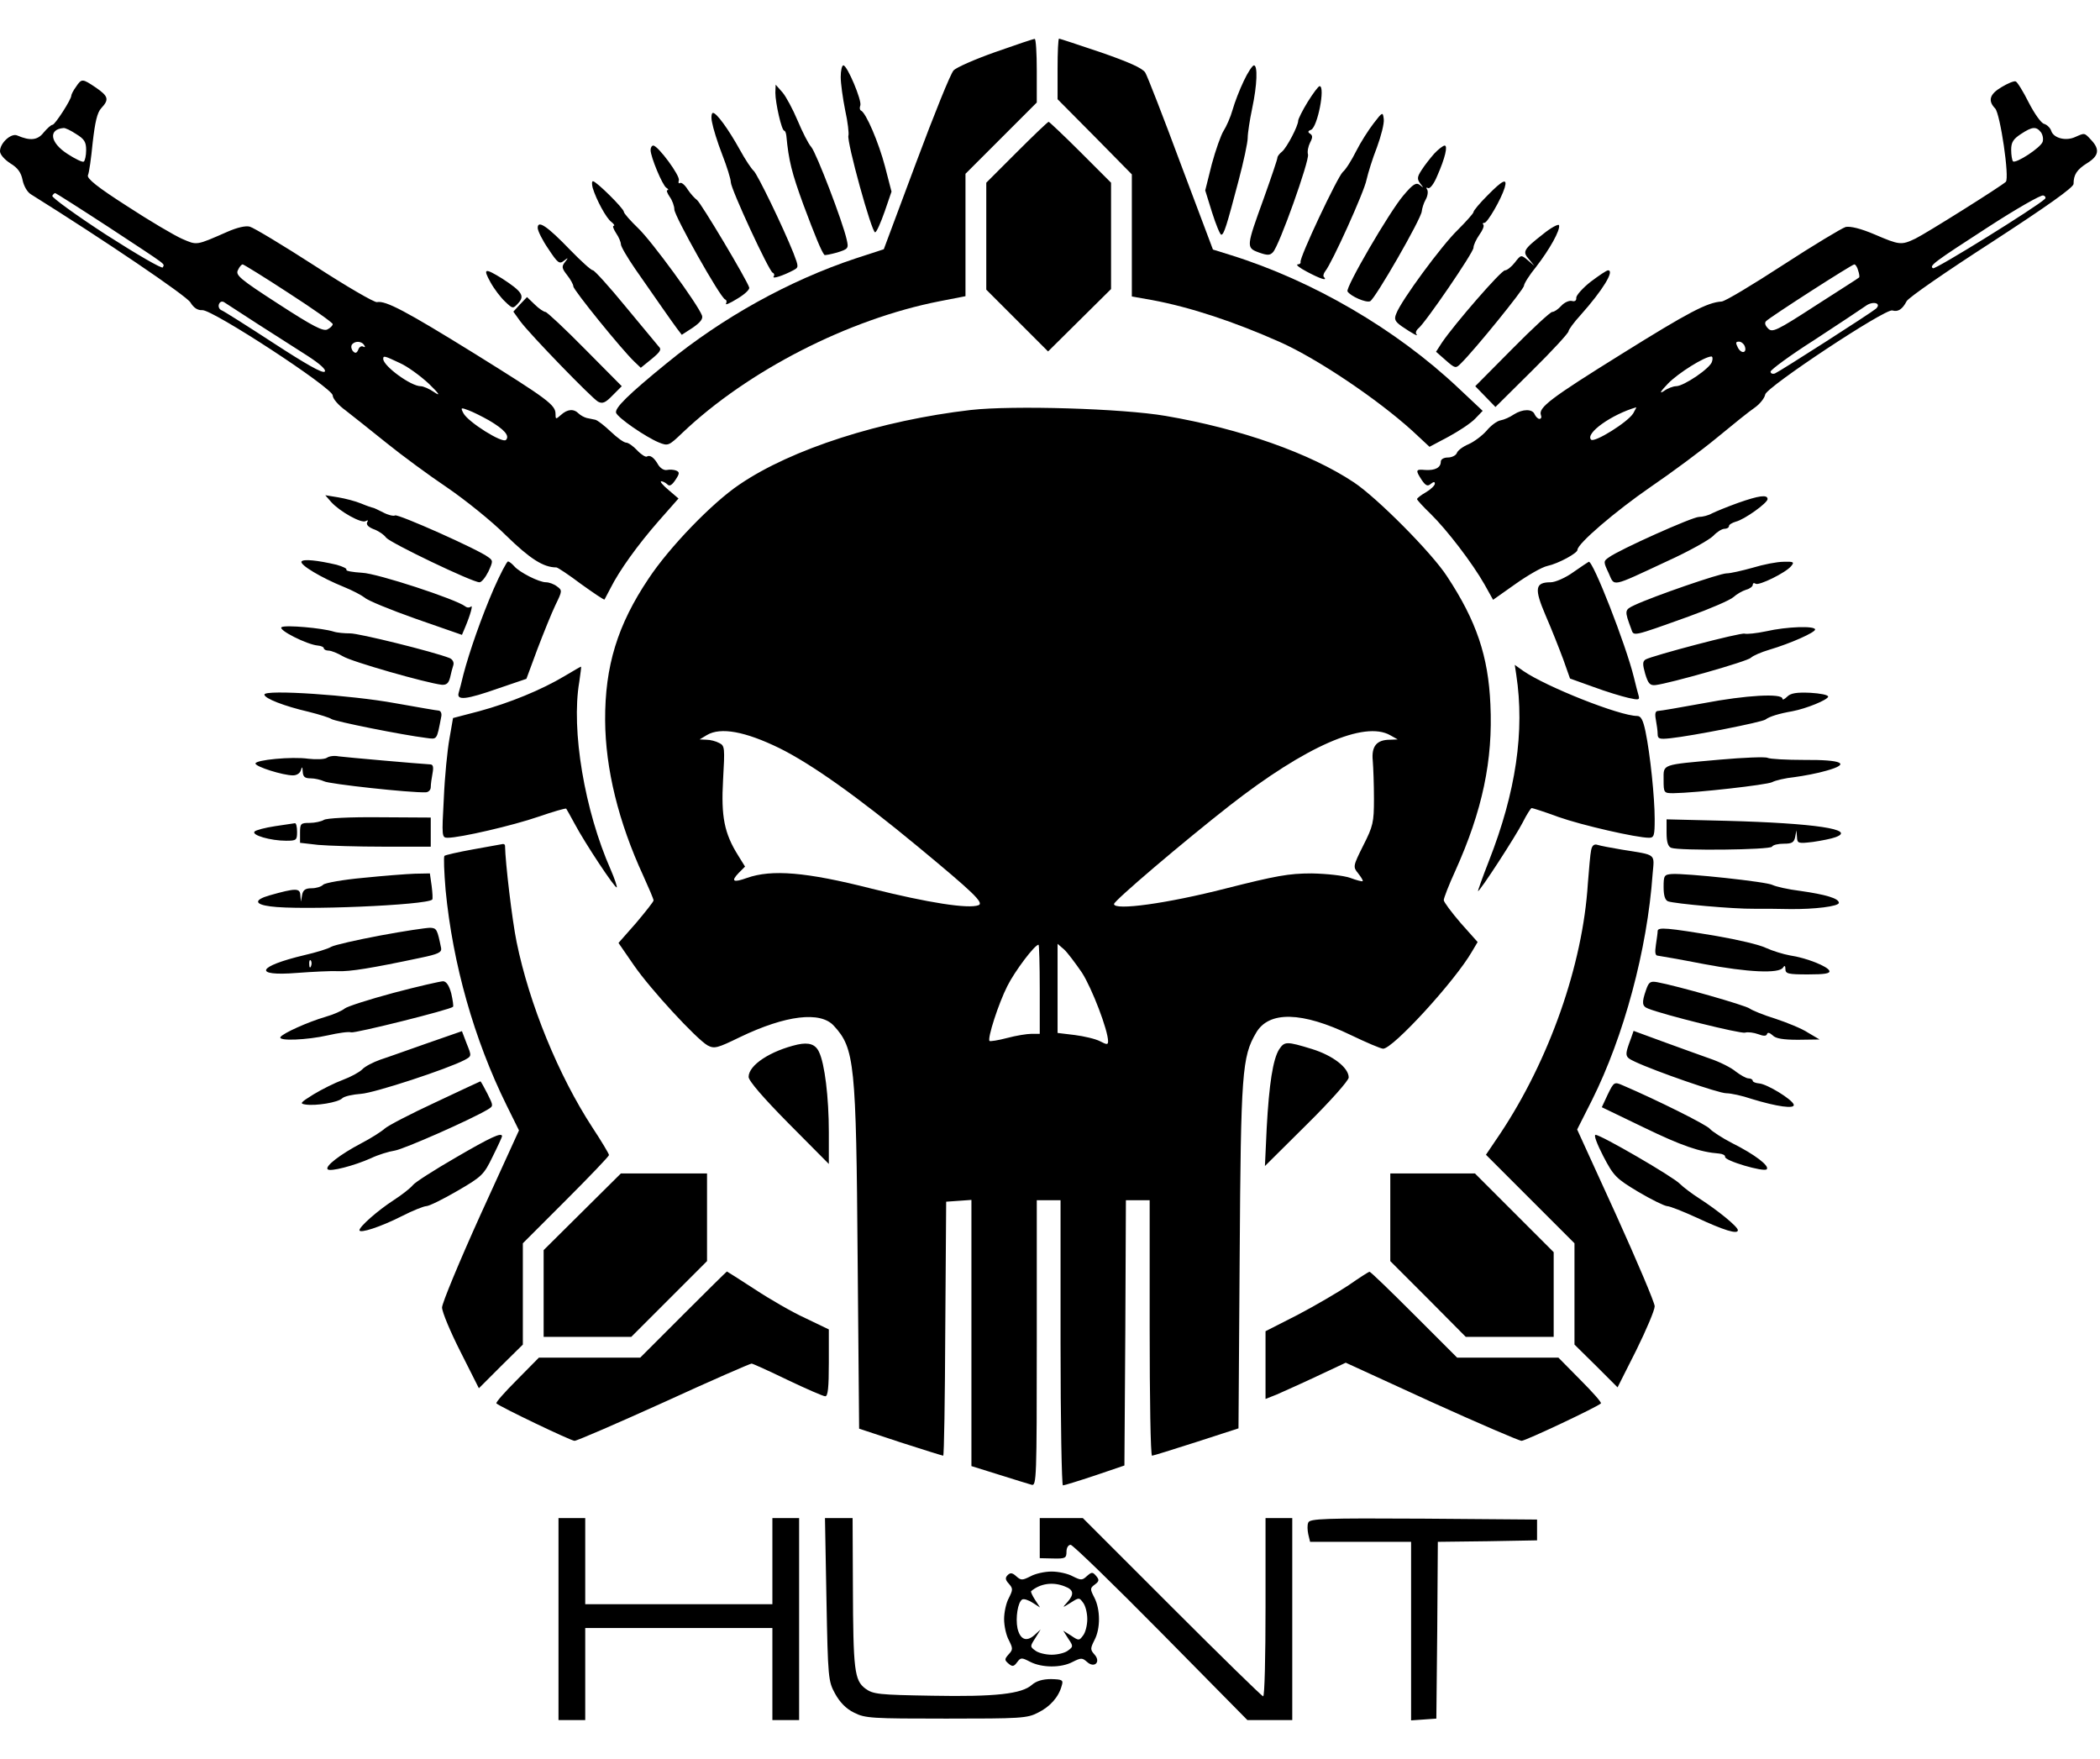
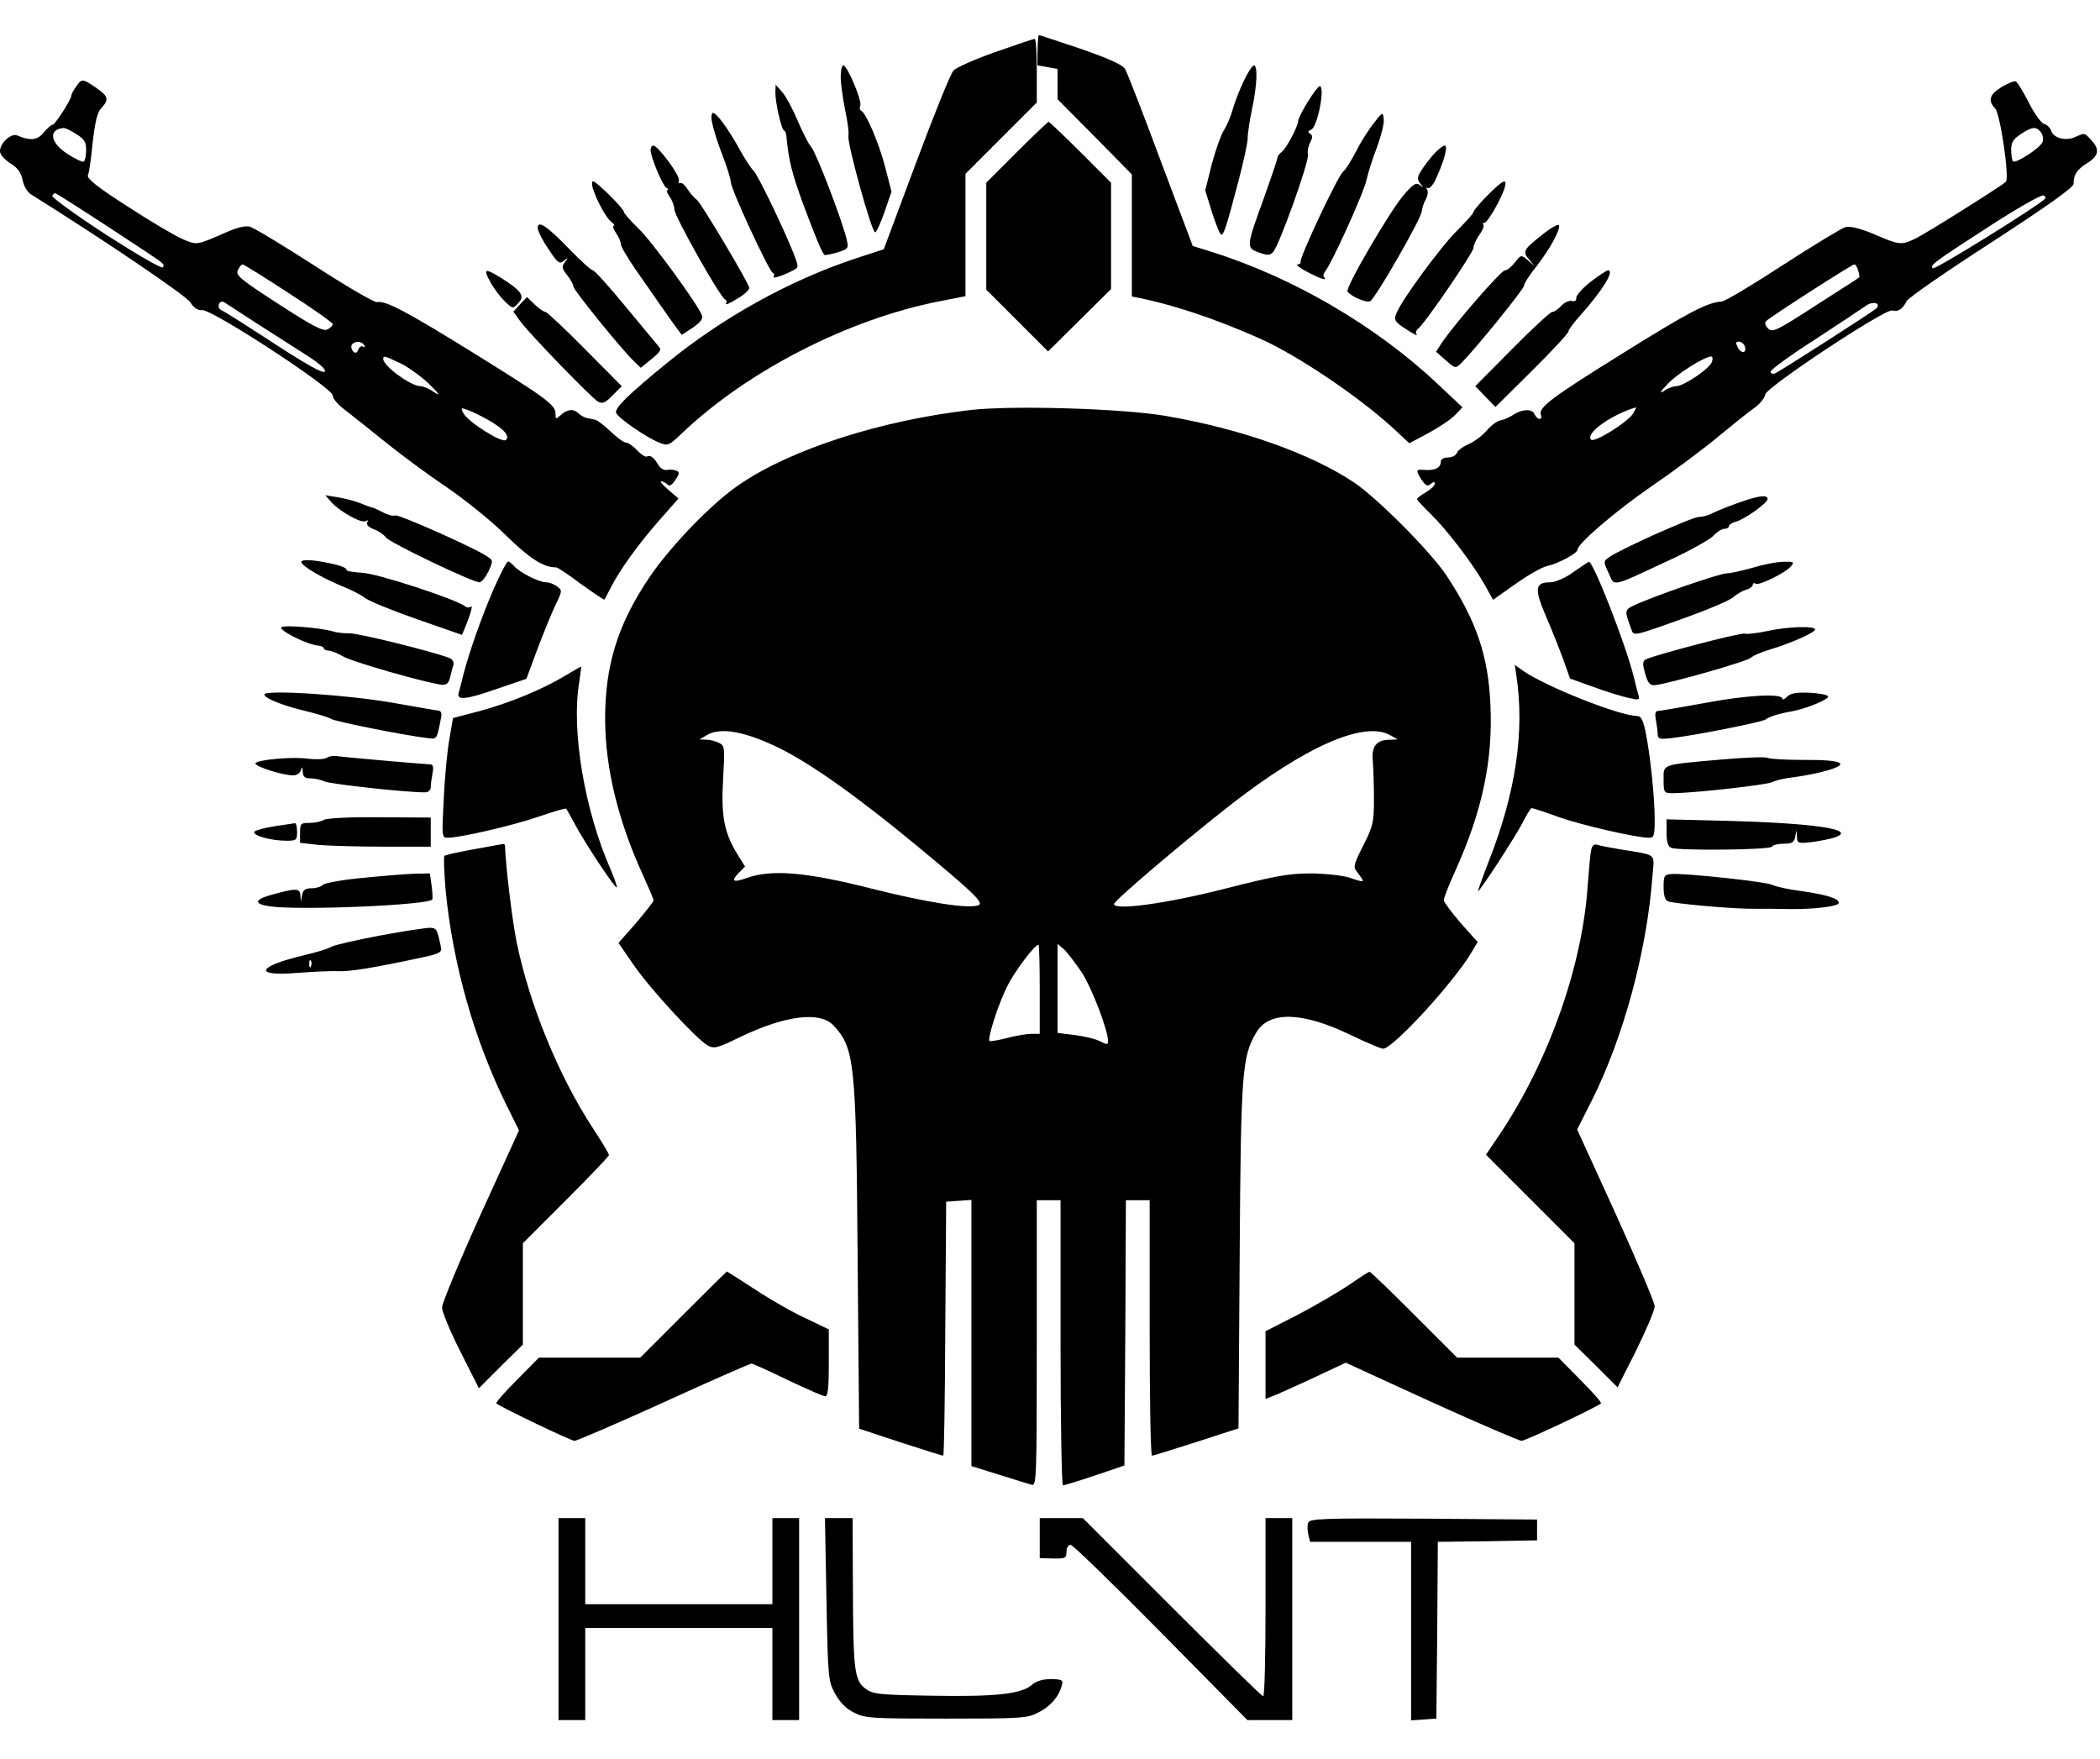
<svg xmlns="http://www.w3.org/2000/svg" height="2094" viewBox="10 19 706.9 566.1" width="2500">
-   <path d="m345.1 23.5c-6.8 2.4-13.2 5.2-14.1 6.2-1 1-6.6 14.9-12.6 31l-10.9 29.2-9.5 3.1c-22.3 7.4-44.8 19.9-63.5 35.2-13 10.6-17.7 15.2-17.1 16.8.8 1.8 9.8 8 14.3 9.9 3.2 1.3 3.4 1.2 8-3.2 22-20.9 55.9-38.3 86.6-44.3l8.7-1.7v-41.2l12-12 12-12v-10.7c0-6-.3-10.8-.7-10.7-.5 0-6.4 2-13.2 4.4zm20.9 5.7v10.2l12.5 12.6 12.5 12.7v41.1l6.8 1.2c12.9 2.4 27.7 7.3 43.2 14.2 12.7 5.7 32.7 19.2 44.4 29.8l5.8 5.4 6.4-3.4c3.5-1.9 7.6-4.6 9-6.1l2.5-2.6-8.3-7.8c-20.9-19.7-48.9-36-76.4-44.6l-6.1-1.9-10.8-28.7c-5.9-15.9-11.3-29.8-12-30.9-1-1.5-5.5-3.5-15-6.8-7.4-2.5-13.8-4.6-14-4.6-.3 0-.5 4.6-.5 10.2z" />
+   <path d="m345.1 23.5c-6.8 2.4-13.2 5.2-14.1 6.2-1 1-6.6 14.9-12.6 31l-10.9 29.2-9.5 3.1c-22.3 7.4-44.8 19.9-63.5 35.2-13 10.6-17.7 15.2-17.1 16.8.8 1.8 9.8 8 14.3 9.9 3.2 1.3 3.4 1.2 8-3.2 22-20.9 55.9-38.3 86.6-44.3l8.7-1.7v-41.2l12-12 12-12v-10.7c0-6-.3-10.8-.7-10.7-.5 0-6.4 2-13.2 4.4zm20.9 5.7v10.2l12.5 12.6 12.5 12.7v41.1c12.9 2.4 27.7 7.3 43.2 14.2 12.7 5.7 32.7 19.2 44.4 29.8l5.8 5.4 6.4-3.4c3.5-1.9 7.6-4.6 9-6.1l2.5-2.6-8.3-7.8c-20.9-19.7-48.9-36-76.4-44.6l-6.1-1.9-10.8-28.7c-5.9-15.9-11.3-29.8-12-30.9-1-1.5-5.5-3.5-15-6.8-7.4-2.5-13.8-4.6-14-4.6-.3 0-.5 4.6-.5 10.2z" />
  <path d="m293 31.9c0 2.2.7 7.2 1.5 11.2.9 4 1.3 7.9 1.1 8.5-.7 1.8 7.9 33 9 32.6.5-.1 1.9-3.3 3.2-7l2.3-6.7-2.2-8.5c-2.1-8-6.4-18.1-8.1-18.8-.4-.2-.5-.9-.2-1.7.6-1.6-4.4-13.5-5.7-13.5-.5 0-.9 1.8-.9 3.9zm135.7 1.3c-1.4 2.9-3.1 7.3-3.8 9.8s-2.1 5.6-3 7-2.7 6.5-4 11.3l-2.2 8.8 2.3 7.4c1.3 4.1 2.7 7.5 3.1 7.5.9 0 1.8-2.9 5.8-18.1 1.7-6.4 3.1-12.9 3.1-14.5s.7-6.1 1.5-9.9c1.7-8 1.9-14.5.6-14.5-.5 0-2.1 2.4-3.4 5.2zm-393.1 2c-.9 1.2-1.6 2.6-1.6 3 0 1.3-5.5 9.8-6.3 9.8-.5 0-1.8 1.2-3 2.6-2 2.6-4.5 2.9-8.9 1-2-.9-5.8 2.5-5.8 5.3 0 1.1 1.5 2.8 3.5 4.1 2.5 1.5 3.6 3.1 4.1 5.6.4 2 1.6 4.1 2.8 4.8 24.8 15.5 52.4 34.2 53.7 36.4 1.1 1.8 2.4 2.7 4 2.6 3.5-.2 43.9 26.2 43.9 28.7 0 1.1 1.9 3.3 4.4 5.1 2.3 1.8 8.5 6.7 13.7 10.9s14.3 10.9 20.4 15c6 4.1 15 11.3 19.8 16.1 8.1 7.9 12.6 10.8 17 10.8.4 0 4.2 2.5 8.3 5.6 4.2 3 7.7 5.4 7.9 5.2.1-.2 1-1.9 2-3.8 3-6 9.2-14.6 16.2-22.6l6.7-7.6-3.4-2.9c-1.9-1.6-3-2.9-2.4-2.9.5 0 1.5.5 2.1 1.1.7.7 1.5.2 2.7-1.6 1.4-2.1 1.4-2.6.2-3.1-.7-.3-2.2-.4-3.1-.2-1 .2-2.2-.6-2.9-1.7-1.4-2.5-2.8-3.5-3.9-2.8-.4.2-1.9-.7-3.2-2.1s-3-2.6-3.7-2.6c-.8 0-3.1-1.7-5.2-3.7s-4.4-3.8-5.2-4-2.1-.4-2.9-.6-2.1-.9-2.7-1.5c-1.7-1.7-3.8-1.5-6 .5-1.7 1.5-1.8 1.5-1.8-.4 0-3-2.7-5-27.3-20.3-23.1-14.3-29.9-17.9-32.8-17.3-.8.2-10.3-5.3-20.9-12.2-10.7-6.9-20.5-12.8-21.9-13.2s-4.3.3-7.5 1.7c-10.7 4.7-10.2 4.6-15.3 2.4-2.7-1.2-11-6.1-18.5-11-10-6.4-13.6-9.3-13.2-10.4.4-.8 1.1-5.8 1.6-11 .8-6.9 1.5-10.1 2.9-11.6 2.7-2.9 2.4-4-1.8-6.9-4.6-3.1-4.8-3.1-6.7-.3zm0 15.9c2.8 1.7 3.4 2.7 3.4 5.4 0 1.9-.4 3.6-.8 3.9s-2.9-.9-5.5-2.6c-5.9-3.8-6.5-8.3-1.3-8.7.5-.1 2.4.8 4.2 2zm11.2 31.5c20.5 13.5 18.5 12 18 13.4-.2.6-8.8-4.4-19.1-11-10.3-6.7-18.4-12.6-18.1-13.1s.7-.9 1-.9c.2 0 8.4 5.2 18.2 11.6zm60.3 22c8.2 5.3 14.9 10 14.9 10.5s-.8 1.3-1.8 1.8c-1.4.7-4.8-1-16.5-8.6-13-8.4-14.5-9.7-13.6-11.4.5-1.1 1.2-1.9 1.6-1.9.3 0 7.3 4.3 15.4 9.6zm-10.6 10.3c5.5 3.5 13.1 8.4 16.9 10.8 4.5 2.9 6.5 4.8 5.9 5.4-.7.7-6.6-2.7-17.2-9.6-8.9-5.8-16.8-10.8-17.6-11.1-.7-.3-1.1-1.2-.8-2s1-1.1 1.7-.7c.6.4 5.6 3.6 11.1 7.2zm36.1 7.3c.4.6.3.8-.3.5-.6-.4-1.4.1-1.7 1-.5 1.2-1 1.3-1.7.6-.6-.6-.8-1.6-.5-2.2.9-1.4 3.3-1.4 4.2.1zm12 6c2.5 1.1 6.9 4.3 9.8 7 3.4 3.3 4 4.3 1.9 2.9-1.7-1.2-3.8-2.1-4.7-2.1-3.3 0-12.6-6.8-12.6-9.2 0-1.2.5-1 5.6 1.4zm30 19.3c5.1 3 7.1 5.2 5.7 6.6-1.2 1.2-12.7-6-14.3-9-1-1.9-.9-2 1.7-1 1.6.6 4.6 2.1 6.9 3.4zm509.2-112.2c-4.1 2.4-4.7 4.6-2.2 7.2 1.7 1.7 4.9 23.4 3.6 24.7-1.4 1.4-26.9 17.4-30.4 19.1-4.8 2.3-5.4 2.2-13.8-1.4-4.7-2-8.1-2.8-9.7-2.5-1.3.4-10.8 6.1-21.1 12.8s-19.6 12.3-20.7 12.3c-4.8.3-11.1 3.6-33.7 17.7-23.8 14.8-28 18-27.1 20.5.3.7.1 1.3-.5 1.3-.5 0-1.2-.7-1.6-1.5-.7-1.9-4-1.9-7 0-1.3.9-3.3 1.8-4.5 2s-3.3 1.8-4.7 3.5c-1.5 1.7-4.2 3.7-6 4.5-1.9.8-3.7 2.1-4 3-.3.8-1.7 1.5-3 1.5-1.4 0-2.4.6-2.4 1.4 0 2-1.9 3-5.2 2.8-3.3-.3-3.4 0-1.2 3.4 1.3 1.9 2 2.2 3 1.3 1-.8 1.4-.8 1.4-.1 0 .6-1.3 1.9-3 2.9-1.6.9-3 2-3 2.3s2.1 2.6 4.6 5c5.5 5.4 14 16.5 18.1 23.7l2.9 5.2 7.5-5.3c4.1-2.9 8.9-5.7 10.8-6.1 3.7-.8 10.1-4.3 10.1-5.4 0-2.1 12.9-13.1 24.5-21.1 7.2-4.9 17.3-12.4 22.5-16.7s10.9-8.9 12.7-10.1c1.7-1.2 3.3-3.2 3.5-4.4.4-2.5 40.4-29 42.8-28.3 1.9.6 3.4-.4 4.8-3.1.6-1.2 13.5-10.1 28.7-19.9 18.6-12.1 27.5-18.4 27.5-19.6 0-3.1 1.1-4.8 4.6-7 3.9-2.4 4.3-4.6 1.4-7.7-2.4-2.6-2.2-2.5-5.4-1.1-3.2 1.5-7.3.4-8.1-2-.3-1-1.4-2.1-2.4-2.4-1-.2-3.3-3.5-5.2-7.2-1.9-3.8-3.9-7-4.4-7.1-.6-.2-2.7.7-4.7 1.9zm13.2 15.2c.6.8.9 2.2.6 3.2-.6 2-9.1 7.5-10 6.6-.3-.4-.6-2.1-.6-3.9 0-2.5.7-3.6 3.3-5.3 3.8-2.5 5.1-2.6 6.7-.6zm1.3 22.5c-2.8 2.7-36.8 23.8-37.6 23.3-1.4-.8.2-2 18.6-13.9 9.4-6.1 17.8-10.9 18.5-10.6.7.2 1 .8.5 1.2zm-62.8 24.1c.4 1.1.5 2.2.3 2.3-.1.2-6.8 4.4-14.7 9.5-13.1 8.5-14.5 9.1-15.9 7.7-1-1-1.3-1.9-.7-2.5 1.5-1.5 28.9-19.1 29.7-19.1.4 0 1 .9 1.3 2.1zm6 12.8c-1.6 1.4-32.5 21.2-34 21.8-.8.3-1.5 0-1.5-.6s6.6-5.5 14.8-10.7c8.1-5.3 15.8-10.4 17.2-11.4 2.4-1.8 5.5-1 3.5.9zm-44.2 12.6c.9 2.3-1.1 2.8-2.3.5-.8-1.6-.8-2 .4-2 .7 0 1.6.7 1.9 1.5zm-11 5.2c-.5 2.2-9.5 8.3-12.1 8.3-.9 0-2.9.7-4.2 1.7-1.6 1-1 0 1.5-2.6 3.4-3.5 12.3-9.1 14.6-9.1.4 0 .5.8.2 1.7zm-26.5 17.4c-1.8 3-13.1 10-14.2 8.9-2.1-2.1 6.9-8.5 15.2-10.9.1-.1-.3.8-1 2zm-288.8-107.9c0 3.4 2.1 12.8 3 12.8.3 0 .6.8.7 1.7.8 8.4 1.8 12.4 5.7 23.1 4 10.7 6.1 15.8 7.1 17 .2.2 2.1-.2 4.3-.8 3.8-1.2 3.9-1.4 3.2-4.4-1.3-5.9-10.2-29.1-11.9-31.1-1-1.1-3-5.1-4.6-8.9s-3.9-8.1-5.1-9.5l-2.3-2.6zm179.2 3.1c-1.8 2.9-3.2 5.8-3.2 6.3 0 1.8-3.8 9-5.4 10.4-.9.7-1.6 1.6-1.6 2.1s-2.1 6.7-4.6 13.7c-5.9 16.3-6 16.6-1.6 18.2 2.8 1 3.7 1 4.7-.1 2.1-2.1 12.3-30.8 11.8-32.9-.3-1 .1-2.8.7-4 .9-1.7.9-2.4 0-3-.8-.5-.8-.9.3-1.3 2.2-.8 4.9-14.7 2.9-14.7-.4 0-2.2 2.4-4 5.3zm-200.5 6.9c.3 1.8 1.8 6.7 3.4 10.8s2.9 8.3 2.9 9.3c0 2.3 12.9 30.1 14.1 30.5.5.2.7.8.3 1.3-.5.9 3.2-.3 6.6-2.1 1.9-1 1.9-1.1.1-5.8-3.6-9-12.2-26.7-13.4-27.7-.7-.6-2.8-3.7-4.6-7-4-7.2-7.9-12.5-9.1-12.5-.5 0-.7 1.5-.3 3.2zm222.7.3c-1.7 2.2-4.4 6.4-5.9 9.4s-3.5 6.2-4.5 7c-1.8 1.7-14.7 29-14.2 30.3.1.5-.4.8-1 .8-.7.1.7 1.2 3.2 2.5 4.3 2.3 7 3.2 5.7 1.8-.4-.3-.2-1.2.4-2 2.2-2.6 13.2-26.9 13.9-30.8.5-2.2 2-7.1 3.5-10.9 1.4-3.8 2.5-8.1 2.3-9.5-.3-2.5-.4-2.5-3.4 1.4zm-120.2 9.8-10.2 10.2v36l10.4 10.4 10.4 10.4 10.6-10.5 10.6-10.5v-35.8l-10.3-10.3c-5.6-5.6-10.5-10.2-10.7-10.2-.3 0-5.1 4.6-10.8 10.3zm-123.2-.8c0 2.3 4 11.9 5.3 12.7.7.4.8.8.4.8-.5 0-.1 1 .7 2.2.9 1.2 1.6 3.2 1.6 4.3 0 2.2 15.5 29.8 17.1 30.3.5.2.6.8.3 1.4-.4.6 1.3-.1 3.7-1.6 2.4-1.4 4.3-3.1 4.1-3.8-.6-2.3-16.4-28.8-17.6-29.5-.7-.5-2.1-2-3.1-3.5-.9-1.5-2.1-2.5-2.6-2.2s-.6-.1-.4-.9c.6-1.4-7-11.7-8.6-11.7-.5 0-.9.7-.9 1.5zm263.8 1.2c-1.4 1.6-3.3 4-4.3 5.6-1.5 2.3-1.5 3-.4 4.5 1.2 1.5 1.2 1.6-.1.5-1.3-1-2.3-.4-5.6 3.5-4.7 5.5-19.6 31.1-18.8 32.3 1 1.6 6.2 3.9 7.6 3.3 1.6-.6 17.3-27.9 17.4-30.3.1-.9.6-2.7 1.3-3.9s.9-2.8.5-3.4-.3-.8.3-.5c.6.4 2-1.4 3.1-4.1 2.7-6.1 3.6-10.2 2.5-10.2-.5 0-2.1 1.2-3.5 2.7zm-283.3 11.5c1.2 4 4.6 10.3 6.3 11.5.9.7 1.2 1.3.8 1.3-.5 0-.1 1.1.8 2.5.9 1.3 1.6 3 1.6 3.7 0 .8 2.2 4.5 4.8 8.3 7.1 10.2 12.3 17.7 14.1 20.1l1.6 2.1 3.7-2.4c2.6-1.8 3.5-3 3.1-4.1-1.4-3.8-16.9-25-21.4-29.3-2.7-2.6-4.9-5.1-4.9-5.6 0-1.1-9.3-10.3-10.4-10.3-.4 0-.4 1-.1 2.2zm301.2 2.6c-2.6 2.6-4.7 5.1-4.7 5.6 0 .4-2.4 3.1-5.3 6-5.3 5.1-19.1 23.8-20.7 28.2-.8 1.9-.4 2.6 1.8 4.2 3.5 2.4 5.9 3.7 5 2.7-.4-.4-.1-1.3.6-1.9 2.4-1.9 18.6-25.6 18.6-27.2 0-.9.9-2.8 2-4.4 1.1-1.5 1.7-3 1.3-3.4-.3-.3-.2-.6.4-.6 1 0 5.6-7.9 6.8-11.8 1-3.4-.6-2.7-5.8 2.6zm-319.7 10.9c0 1 1.6 4.2 3.6 7.1 3.1 4.7 3.7 5.2 5.2 4s1.6-1.1.4.4-1.1 2.1.7 4.4c1.2 1.5 2.1 3.2 2.1 3.8 0 1.2 16.3 21.3 20.5 25.3l2.2 2.1 3.7-3c2.9-2.4 3.4-3.2 2.3-4.2-.6-.8-5.7-6.8-11.2-13.5-5.4-6.6-10.4-12.1-10.9-12.1-.6 0-4-3.1-7.7-6.9-7.8-8.1-10.9-10.1-10.9-7.4zm338.3 2.2c-6.5 5.1-6.9 5.8-4.6 8.4l1.8 2.2-2.2-1.9c-2.3-1.9-2.3-1.9-4.4.8-1.1 1.4-2.6 2.6-3.3 2.6-1.3 0-17 18.1-21.2 24.3l-2 3.1 3.3 2.9c3.1 2.7 3.3 2.8 5 1.1 4.8-4.7 21.3-25.1 21.3-26.2 0-.7 1.8-3.6 4.1-6.4 4.5-5.8 8.2-12.4 7.7-14-.2-.5-2.7.8-5.5 3.1zm-354.2 16.1c1.2 2.2 3.4 5.1 4.9 6.5 2.6 2.5 2.7 2.5 4.5.5 2.2-2.4 1.2-3.9-5.4-8.2-6-3.7-6.6-3.5-4 1.2zm370.4-.2c-2.7 2.1-4.9 4.6-4.9 5.4.1 1-.5 1.4-1.5 1.1-.9-.2-2.5.5-3.5 1.6-1.1 1.2-2.4 2.1-3.1 2.1-.6 0-6.7 5.6-13.5 12.5l-12.4 12.5 3.4 3.5 3.4 3.5 12.3-12.2c6.8-6.7 12.3-12.7 12.3-13.3 0-.5 1.8-3 4.1-5.5 7.4-8.3 11.5-15 9.2-15-.5 0-3 1.7-5.8 3.8zm-360.4 7.6-2.3 2.5 2.3 3.2c3.4 4.6 24.1 25.9 26.2 27.1 1.5.8 2.5.4 4.9-2.1l3.1-3.1-12.4-12.5c-6.8-6.9-12.8-12.5-13.3-12.5s-2.2-1.1-3.6-2.5l-2.6-2.5zm151.7 35.6c-30.2 3.5-60.3 13.1-77.9 25.1-9.1 6.1-23.6 21.1-30.6 31.7-10.4 15.5-14.7 29.4-14.6 47.7.1 16.3 4.5 34.2 12.8 52.2 1.9 4.2 3.5 7.9 3.5 8.4 0 .4-2.7 3.8-5.9 7.6l-5.9 6.7 5.1 7.4c5.7 8.3 21.2 25 24.9 27.1 2.3 1.2 3.3.9 10.9-2.8 15.4-7.4 27.1-8.8 31.6-3.8 7 7.6 7.5 12.6 8 78.4l.5 57.2 13.9 4.6c7.7 2.5 14.2 4.5 14.4 4.5.3 0 .6-19.2.7-42.8l.3-42.7 4.3-.3 4.2-.3v89.6l9.3 2.9c5 1.6 10 3.1 11 3.4 1.6.4 1.7-2.3 1.7-47.7v-48.1h8v48c0 26.4.4 48 .8 48s5.3-1.5 10.7-3.3l10-3.4.3-44.6.2-44.7h8v43c0 23.6.3 43 .8 43 .4 0 7.1-2.1 14.9-4.6l14.2-4.6.4-58.1c.4-61.7.8-67 5.5-75 4.3-7.5 15.5-7.2 31.9.7 5.2 2.5 10.1 4.6 10.9 4.6 3.3 0 24.2-22.8 29.9-32.7l1.9-3.2-5.7-6.4c-3.1-3.6-5.7-7.1-5.7-7.7 0-.7 1.7-5.1 3.9-9.9 9.1-20.2 12.7-37.2 11.8-56-.7-16.2-4.7-28.1-14.6-43.1-5.1-7.9-23.5-26.4-31.3-31.6-14.7-9.8-38.2-18.1-63.4-22.4-14.5-2.5-51.5-3.6-65.6-2zm-64.5 113.8c10.9 5.4 26.4 16.4 46.7 33.2 18.6 15.4 22.3 18.9 20.4 19.7-3.4 1.3-16.9-.8-36.1-5.6-22-5.6-33.5-6.5-41.8-3.6-4.7 1.7-5.6 1.2-2.8-1.7l2.1-2.1-2.3-3.7c-4.7-7.5-5.8-13.1-5.1-25.5.6-10.7.6-11.5-1.3-12.4-1.1-.6-3-1.1-4.3-1.1l-2.3-.1 2.5-1.5c4.6-2.7 12.8-1.2 24.3 4.4zm205.7-4.3 2.5 1.4-2.6.1c-4.5 0-6.3 2.2-5.8 7.1.2 2.4.4 8.2.4 12.9 0 7.8-.3 9.1-3.6 15.6-3.5 7-3.5 7.2-1.7 9.4 1 1.3 1.7 2.4 1.5 2.6-.1.2-2.1-.3-4.2-1.1-2.3-.8-7.9-1.4-13-1.5-7.7 0-12 .8-29 5.1-19.5 5-37.5 7.5-37.5 5.2 0-1.1 23.4-21 39-33.2 25.5-19.9 45.3-28.6 54-23.6zm-118 85.5v15h-2.8c-1.5 0-5.2.6-8.2 1.4s-5.7 1.2-5.9 1c-.8-.8 3-12.6 6-18.5 2.5-5 9.2-13.9 10.5-13.9.2 0 .4 6.7.4 15zm14.2-5.6c3.4 5.3 8.8 19.4 8.8 23.1 0 1.2-.4 1.2-2.7 0-1.5-.8-5.4-1.7-8.5-2.1l-5.8-.7v-30l2.2 1.9c1.1 1 3.8 4.6 6 7.8zm-252.7-158.4c2.9 3.2 10.2 7.3 11.6 6.4.8-.4.9-.3.5.4-.4.8.4 1.6 2.1 2.3 1.5.5 3.5 1.8 4.3 2.9 1.5 1.8 29 15 31.4 15 .7 0 2-1.6 3-3.6 1.6-3.5 1.6-3.7-.1-4.9-3.4-2.6-30.4-14.6-31.3-14-.5.3-2.3-.1-4-1-1.6-.8-3.2-1.6-3.5-1.6-.2 0-2-.6-3.9-1.4s-5.4-1.7-7.8-2.1l-4.3-.7zm473.5.3c-3.6 1.3-7.5 2.9-8.7 3.5-1.2.7-3.2 1.2-4.4 1.2-2.2 0-26.8 11-30.3 13.6-1.9 1.3-1.9 1.5-.1 5.3 2.1 4.6.4 5 19.7-4 7.3-3.3 14.2-7.2 15.5-8.5 1.2-1.3 2.9-2.4 3.8-2.4.8 0 1.5-.4 1.5-.9s1-1.1 2.3-1.5c2.9-.7 10.7-6.3 10.7-7.6 0-1.6-2.9-1.2-10 1.3zm-483.5 19.7c-.7 1.1 6.7 5.5 14.1 8.5 3 1.2 6.2 2.9 7.2 3.7.9.9 8.7 4.1 17.2 7.1l15.5 5.4 1.1-2.6c1.8-4.3 2.7-7.7 1.9-6.9-.5.4-1.3.4-1.9-.1-3.1-2.4-29.6-11.1-34.7-11.3-3.2-.2-5.5-.6-5.3-1 .3-.4-1.2-1.1-3.3-1.7-6.4-1.5-11.2-2-11.8-1.1zm64.7 9.2c-4.2 9.7-8.2 21.2-10.2 28.8-.6 2.5-1.3 5.3-1.6 6.2-.8 2.7 2.6 2.3 13.4-1.5l9.4-3.2 3.7-10c2.1-5.5 4.8-12.2 6.1-14.9 2.3-4.7 2.3-4.9.5-6.2-1-.8-2.7-1.4-3.7-1.4-2.4 0-9-3.4-10.7-5.4-.8-.9-1.7-1.6-2.1-1.6s-2.6 4.2-4.8 9.2zm363.4-5.6c-2.6 1.9-6.1 3.4-7.6 3.4-5.3 0-5.6 2.1-1.7 11.2 2 4.6 4.6 11.2 5.9 14.7l2.3 6.5 7.8 2.8c4.3 1.6 9.6 3.2 11.8 3.7 3.5.8 3.9.7 3.5-.7-.3-1-1-3.7-1.6-6.2-2.7-11-13.8-39.4-15.2-38.9-.2.1-2.5 1.6-5.2 3.5zm60.4-1.5c-3.6 1-7.5 1.9-8.8 1.9-2.3 0-24.6 7.7-31 10.7-3.4 1.6-3.4 1.8-1.1 8 .9 2.5-.1 2.8 19.4-4.2 7.2-2.6 13.9-5.5 15-6.5s3-2.1 4.3-2.5c1.2-.3 2.2-1.1 2.2-1.6 0-.6.4-.8 1-.4 1.1.7 10.1-3.7 11.9-5.9 1.2-1.4.9-1.6-2.5-1.5-2.2 0-6.8.9-10.4 2zm-495.2 20c-1.4.9 8.6 5.9 12.2 6.2 1.1.1 2 .5 2 .9s.7.8 1.6.8 3.1.9 4.8 1.9c2.8 1.8 28.1 9 33.3 9.6 1.6.1 2.3-.5 2.8-2.4.3-1.4.8-3.3 1.1-4.2.3-1-.3-2-1.3-2.4-5.3-2.1-30.7-8.4-33.5-8.3-1.8 0-4.3-.2-5.5-.6-3.8-1.2-16.2-2.3-17.5-1.5zm499.7 1.4c-3.3.7-6.5 1-7.2.8-1.2-.5-31.1 7.4-33.4 8.7-1 .7-1 1.6-.1 4.8 1 3.3 1.6 4 3.5 3.8 4.9-.6 31-8 32.1-9.2.7-.7 3.5-1.9 6.2-2.7 7.1-2.1 15.4-5.8 15.4-6.8 0-1.3-9.5-1-16.5.6z" />
  <path d="m200 233.6c-7.7 4.6-18.4 9-28.7 11.8l-8.8 2.3-1.2 6.9c-.7 3.8-1.6 12.9-1.9 20.1-.7 12.9-.7 13.3 1.3 13.3 4.2 0 21.9-4.1 30.6-7.1 4.9-1.7 9.1-2.9 9.3-2.7.2.3 1.5 2.6 2.9 5.2 3.4 6.4 13.6 21.8 14.1 21.3.2-.2-.7-2.9-2-5.9-8.8-19.9-13.4-47-10.6-63.3.4-2.8.7-5 .6-5.1 0-.1-2.6 1.4-5.6 3.2zm320.4-.5c2.9 19-.1 39.5-9.2 62.7-2.2 5.6-3.8 10.2-3.7 10.2.7 0 12.7-18.5 15.1-23.2 1.3-2.6 2.7-4.8 3-4.8s4.4 1.3 9 3c7.9 2.8 26.3 7 30.5 7 1.7 0 1.9-.8 1.9-6.3 0-7.2-1.5-21.8-3.1-29.5-.8-3.8-1.5-5.2-2.8-5.2-5.9 0-30.8-9.9-38.4-15.2l-2.8-2zm-421.4 6.7c0 1.3 6.7 3.9 14.9 5.8 3.6.9 7.1 2 7.6 2.4 1 .8 23.9 5.4 32 6.4 3.7.5 3.5.8 5-7 .3-1.2-.1-2.1-.8-2.2-.6 0-7.3-1.2-14.7-2.5-14.7-2.7-44-4.7-44-2.9zm512.6.7c-.9.9-1.6 1.2-1.6.7 0-1.9-12.4-1.2-26.5 1.5-7.7 1.4-14.6 2.6-15.3 2.6-1 0-1.2.9-.8 3 .3 1.6.6 3.8.6 4.8 0 1.6.6 1.8 4.3 1.4 7.5-.8 30.8-5.4 32-6.3 1.3-1 4.5-2 9.1-2.8 4.7-.9 11.8-3.8 12-4.9 0-.6-2.7-1.1-6-1.3-4.6-.2-6.6.1-7.8 1.3zm-491.6 20.6c-.8.5-3.6.6-6.2.3-5.6-.8-17.8.4-17.8 1.6 0 1.1 9.3 4 12.6 4 1.3 0 2.4-.7 2.7-1.8.4-1.3.5-1.1.6.5.1 1.8.7 2.3 2.7 2.3 1.4 0 3.4.5 4.5 1 1.6.9 29 3.9 34.2 3.7.9 0 1.7-.8 1.7-1.7 0-1 .3-3.1.6-4.7.4-2.1.2-3-.8-3-3.7-.2-28.6-2.4-30.8-2.7-1.4-.3-3.2-.1-4 .5zm469 .6c-20 1.8-19 1.4-19 6.8 0 4.4.1 4.5 3.3 4.5 7.6-.1 31.4-2.8 33.2-3.7 1.1-.6 4.5-1.4 7.5-1.7 3-.4 7.9-1.3 10.9-2.2 8.2-2.3 5.3-3.7-7.6-3.6-5.9 0-11.5-.3-12.3-.7s-8-.1-16 .6zm-470 20.3c-.8.5-3 1-4.7 1-3.1 0-3.3.2-3.3 3.4v3.3l6.1.7c3.4.3 13.3.6 22 .6h15.9v-9.8l-17.2-.1c-10.1-.1-17.9.3-18.8.9zm452 4.3c0 3.2.5 4.7 1.6 5.1 2.7 1 33.2.7 33.9-.4.3-.6 2.1-1 4-1 2.7 0 3.4-.4 3.8-2.3l.4-2.2.2 2.3c.1 2.1.4 2.2 5.4 1.6 2.8-.4 6.3-1.1 7.6-1.6 7.1-2.6-7-4.7-36.6-5.5l-20.3-.5zm-468.4-2.2c-3.3.5-6.4 1.3-6.9 1.8-1.2 1.2 5.4 3.1 10.6 3.1 3.5 0 3.7-.2 3.7-3 0-1.7-.3-2.9-.7-2.9-.5.1-3.5.5-6.7 1z" />
  <path d="m169.3 291.9c-5 .9-9.4 1.9-9.7 2.2s-.1 5.5.4 11.5c2.4 24.9 9.6 50.3 20.5 72.4l4.2 8.5-13 28.5c-7.1 15.7-12.9 29.7-12.9 31.1 0 1.5 2.8 8.2 6.2 14.9l6.2 12.3 7.4-7.4 7.4-7.3v-34.1l14.5-14.5c8-8 14.5-14.8 14.5-15.2s-2.5-4.6-5.6-9.3c-11.4-17.5-21.2-41.4-25.5-62.4-1.5-7.3-3.8-26.7-3.9-32.4 0-.4-.3-.6-.7-.6-.5.1-4.9.9-10 1.8zm376.3.3c-.3 1.3-.7 6.3-1.1 11.2-1.7 27.4-13 59.4-29.5 84.2l-4.8 7.1 14.9 14.9 14.9 14.9v34.1l7.3 7.2 7.2 7.2 6.3-12.5c3.4-6.9 6.2-13.5 6.2-14.8 0-1.2-5.9-15.1-13-30.8l-13.1-28.7 5-9.9c10.7-21.4 18.6-50.6 20.4-76.1.6-7 1.5-6.3-10.3-8.2-3.6-.6-7.3-1.3-8.2-1.6-1.2-.4-1.9.2-2.2 1.8zm-413.4 9.3c-6.7.6-12.8 1.7-13.4 2.3-.7.7-2.4 1.2-3.9 1.2-2.1 0-2.9.6-3.2 2.2l-.4 2.3-.2-2.2c-.1-2.4-1.6-2.4-10.4.1-5.2 1.5-5.1 3 .3 3.7 9.9 1.4 52.7-.4 54.5-2.3.2-.2.1-2.2-.2-4.6l-.6-4.2-5.1.1c-2.8.1-10.6.7-17.4 1.4zm437.8 3.1c0 2.9.5 4.4 1.5 4.8 2.3.8 22 2.6 29 2.5 3.3 0 8.7 0 12 .1 8.2.1 16.5-.9 16.5-2.1 0-1.5-4.5-2.8-12.9-4-4.2-.5-8.4-1.5-9.4-2-1.9-1.1-29.3-4-33.9-3.7-2.6.2-2.8.5-2.8 4.4zm-432 16.3c-8 1.5-15.4 3.2-16.5 3.8-1.1.7-5.1 1.9-9 2.8-16 3.8-17.5 7.2-2.6 6 5.3-.4 11.5-.7 13.8-.6 4 .2 11.4-1 27.9-4.5 5.8-1.2 7.1-1.8 6.9-3.2-1.3-6.4-1.5-6.8-3.7-6.9-1.3 0-8.8 1.1-16.8 2.6zm-23.3 10.3c-.3.8-.6.5-.6-.6-.1-1.1.2-1.7.5-1.3.3.3.4 1.2.1 1.9z" />
-   <path d="m568 319.4c0 .6-.3 2.7-.6 4.7-.4 2.6-.2 3.6.7 3.6.8.1 7.7 1.3 15.4 2.8 14.8 2.8 25.4 3.3 26.7 1.2.5-.8.8-.7.8.5 0 1.6 1 1.8 7.6 1.8 5.6 0 7.5-.3 7.2-1.2-.5-1.5-7.8-4.4-13.3-5.2-2.2-.4-5.8-1.5-8-2.5-2.2-1.1-9.6-2.8-16.5-4-16.7-2.8-20-3.1-20-1.7zm-425.5 20.8c-8.2 2.2-15.7 4.6-16.5 5.3s-3.7 2-6.5 2.8c-5.8 1.7-14.3 5.5-15.1 6.8-.8 1.4 8.9 1 16-.6 3.5-.8 7-1.3 7.8-1 1.2.4 33.3-7.6 34.3-8.6.2-.3-.1-2.3-.6-4.5-.7-2.6-1.6-4-2.7-4.1-.9 0-8.4 1.7-16.7 3.9zm421.6-1c-1.5 4.3-1.4 5.5.7 6.3 5.2 2.1 31 8.5 32.6 8.1 1-.3 3 0 4.4.5 1.8.7 2.8.7 3 0s.9-.5 1.9.4c1 1.1 3.6 1.5 8.6 1.5l7.2-.1-3.9-2.3c-2.1-1.4-7.1-3.4-11-4.7-3.9-1.2-7.8-2.8-8.6-3.4-1.4-1.1-24.6-7.7-31.2-8.9-2.3-.4-2.8 0-3.7 2.6zm-410.1 17.9c-6.3 2.2-13.5 4.8-16 5.6-2.5.9-5.2 2.3-6.1 3.3-.9.9-3.8 2.5-6.5 3.5s-7.1 3.2-9.9 4.9c-4.5 2.8-4.7 3.1-2.6 3.4 3.5.5 10.9-.7 12.3-2.1.7-.7 3.6-1.3 6.3-1.5 4.6-.3 29.2-8.4 34.9-11.4 2.4-1.3 2.4-1.3.7-5.5l-1.6-4.2zm405.1-1.8c-2.3 6.2-2.3 6.4 1.3 8.1 6.8 3.2 28.1 10.6 30.7 10.6 1.5 0 5.3.8 8.5 1.9 8.5 2.6 14.7 3.5 14.2 1.9-.6-1.8-9-6.9-11.6-7.1-1.2-.1-2.2-.5-2.2-.9s-.6-.8-1.4-.8-2.7-1.1-4.3-2.3c-1.5-1.3-5.5-3.3-8.8-4.4-3.3-1.2-10.4-3.7-15.8-5.7l-9.8-3.6zm-280.6 2.3c-9.1 2.1-16.5 6.9-16.5 10.9 0 1.3 4.8 6.9 13.5 15.7l13.5 13.6v-10.7c0-11.8-1.4-23.1-3.3-27-1.2-2.6-3.4-3.3-7.2-2.5zm162.1 1.6c-2.1 3.3-3.4 11.7-4.2 26.4l-.6 12.9 14.1-14c8-7.9 14.1-14.8 14.1-15.8 0-3.3-5.3-7.4-12.4-9.6-8.5-2.6-9.2-2.6-11 .1zm-284.1 17.9c-8.2 3.8-15.9 7.8-17 8.8s-4.7 3.3-8 5c-7 3.7-12.2 7.7-11.2 8.7.8.9 8.9-1.2 14.5-3.7 2.5-1.2 6.1-2.3 8.1-2.6 3.1-.5 25.8-10.5 31.4-13.9 1.8-1.1 1.8-1.2-.2-5.2-1.2-2.3-2.2-4.2-2.4-4.2-.1 0-6.9 3.2-15.2 7.1zm394.7-2.7-2 4.3 14.1 6.8c12.8 6.2 18.9 8.3 25.4 8.8 1.2.1 2.1.6 2 1.1-.3 1.3 13 5.2 14 4.2 1.1-1.1-4-5-11.6-8.8-3.5-1.8-6.8-4-7.5-4.8-.9-1.3-18-9.8-29.2-14.6-3-1.3-3.1-1.3-5.2 3zm-387.7 21.2c-7.1 4.1-13.7 8.3-14.5 9.3s-3.7 3.3-6.5 5.1c-5.4 3.5-11.5 8.9-11.5 10.1s7.1-1.1 14.2-4.7c3.7-1.9 7.5-3.4 8.3-3.4.9 0 5.6-2.3 10.4-5.1 8.3-4.8 9-5.5 11.9-11.5 1.8-3.6 3.2-6.7 3.2-6.9 0-1.5-3.8.3-15.5 7.1zm386.2-.4c3.5 6.7 4.3 7.5 11.8 12 4.4 2.6 8.7 4.7 9.7 4.8.9 0 5.4 1.8 10 3.9 9 4.2 13.8 5.7 13.8 4.2 0-1.2-6.8-6.7-13-10.7-2.5-1.6-5.4-3.8-6.5-4.9-2.3-2.4-26.6-16.5-28.4-16.5-.7 0 .5 3.1 2.6 7.2zm-343.7 18.7-13 12.9v29.2h29.5l12.8-12.8 12.7-12.7v-29.5h-29zm272 1.8v14.8l12.7 12.7 12.7 12.8h29.6v-28.5l-13.3-13.3-13.2-13.2h-28.5z" />
  <path d="m240 448.5-14.5 14.5h-34.1l-7.4 7.5c-4.1 4.1-7.2 7.6-6.9 7.9 1.3 1.2 25.1 12.6 26.3 12.6.8 0 14.4-5.9 30.1-13 15.7-7.2 29-13 29.5-13 .4 0 5.9 2.5 12.1 5.5 6.3 3 12 5.5 12.7 5.5.9 0 1.2-2.9 1.2-11.3v-11.2l-7.9-3.8c-4.4-2-12-6.4-17-9.7-5.1-3.3-9.3-6-9.4-6s-6.7 6.5-14.7 14.5zm224-9.9c-3.6 2.4-11.3 6.9-17.2 10l-10.8 5.5v22.8l3.8-1.5c2-.9 8.1-3.6 13.4-6.1l9.8-4.6 28.8 13.2c15.9 7.2 29.6 13.1 30.4 13.1 1.3 0 25.5-11.4 26.7-12.6.3-.3-2.8-3.8-6.9-7.9l-7.4-7.5h-34.1l-14.5-14.5c-8-8-14.7-14.5-15-14.4-.3 0-3.4 2-7 4.5zm-266 112.4v34h9v-31h63v31h9v-68h-9v29h-63v-29h-9zm90.2-6.6c.5 26.5.6 27.5 2.9 31.7 1.6 2.9 3.7 5.1 6.4 6.4 3.7 1.9 6 2 31 2s27.3-.1 30.9-2c4.1-2 7-5.3 8-9.1.6-1.9.2-2.1-3.6-2.2-2.9 0-5 .7-6.4 1.9-3.4 3.1-12.4 4.1-33.6 3.7-18.1-.3-19.9-.5-22.5-2.4-3.7-2.8-4.1-6.1-4.2-34.7l-.1-22.7h-9.3zm71.8-20.7v6.8l4.5.1c4.1.1 4.5-.1 4.5-2.3 0-1.3.6-2.3 1.4-2.3.7 0 14.4 13.3 30.4 29.5l29.1 29.5h15.1v-68h-9v30c0 16.5-.3 30-.8 30-.4 0-14.2-13.5-30.7-30l-30-30h-14.5zm90.4-5.2c-.4.8-.3 2.6 0 4l.6 2.5h34v60.1l4.3-.3 4.2-.3.3-29.7.2-29.8 16.7-.2 16.7-.3v-7l-38.2-.3c-33.4-.2-38.3 0-38.8 1.3z" />
-   <path d="m349.2 536.2c-.9.9-.8 1.6.4 2.9 1.4 1.6 1.4 2 0 4.8-.9 1.6-1.6 4.8-1.6 7.1s.7 5.5 1.6 7.1c1.4 2.8 1.4 3.2-.1 4.8-1.4 1.6-1.4 1.9 0 3.1 1.3 1.1 1.8 1 2.9-.5 1.2-1.6 1.5-1.6 4.4-.1 3.9 2 10.4 2.1 14.3 0 2.8-1.4 3.2-1.4 4.8 0 2.5 2.3 4.8 0 2.5-2.5-1.4-1.6-1.4-2 0-4.8 2.1-3.9 2-10.4 0-14.3-1.5-2.9-1.5-3.2.1-4.4 1.5-1.1 1.6-1.6.5-2.9-1.2-1.4-1.5-1.4-3.1 0-1.6 1.5-2 1.5-4.8.1-1.6-.9-4.8-1.6-7.1-1.6s-5.5.7-7.1 1.6c-2.8 1.4-3.2 1.4-4.8 0-1.3-1.2-2-1.3-2.9-.4zm19.2 3.8c3 1.1 3.3 2.6.9 5.3-1.8 2-1.8 2 1.1.2 2.8-1.8 2.9-1.8 4.2 0 .8 1 1.4 3.5 1.4 5.5s-.6 4.5-1.4 5.5c-1.3 1.8-1.5 1.8-4 .1l-2.7-1.7 1.7 2.7c1.7 2.5 1.7 2.7-.1 4-1 .8-3.5 1.4-5.5 1.4s-4.5-.6-5.5-1.4c-1.8-1.3-1.8-1.4 0-4.2l1.8-2.9-2.1 1.9c-2.7 2.4-4.8 1.5-5.7-2.3-.7-3.5.1-8.8 1.6-9.7.6-.3 2.1.2 3.5 1.1l2.5 1.6-1.7-2.6c-.9-1.4-1.5-2.7-1.3-2.9 3.1-2.6 7.3-3.2 11.3-1.6z" />
</svg>